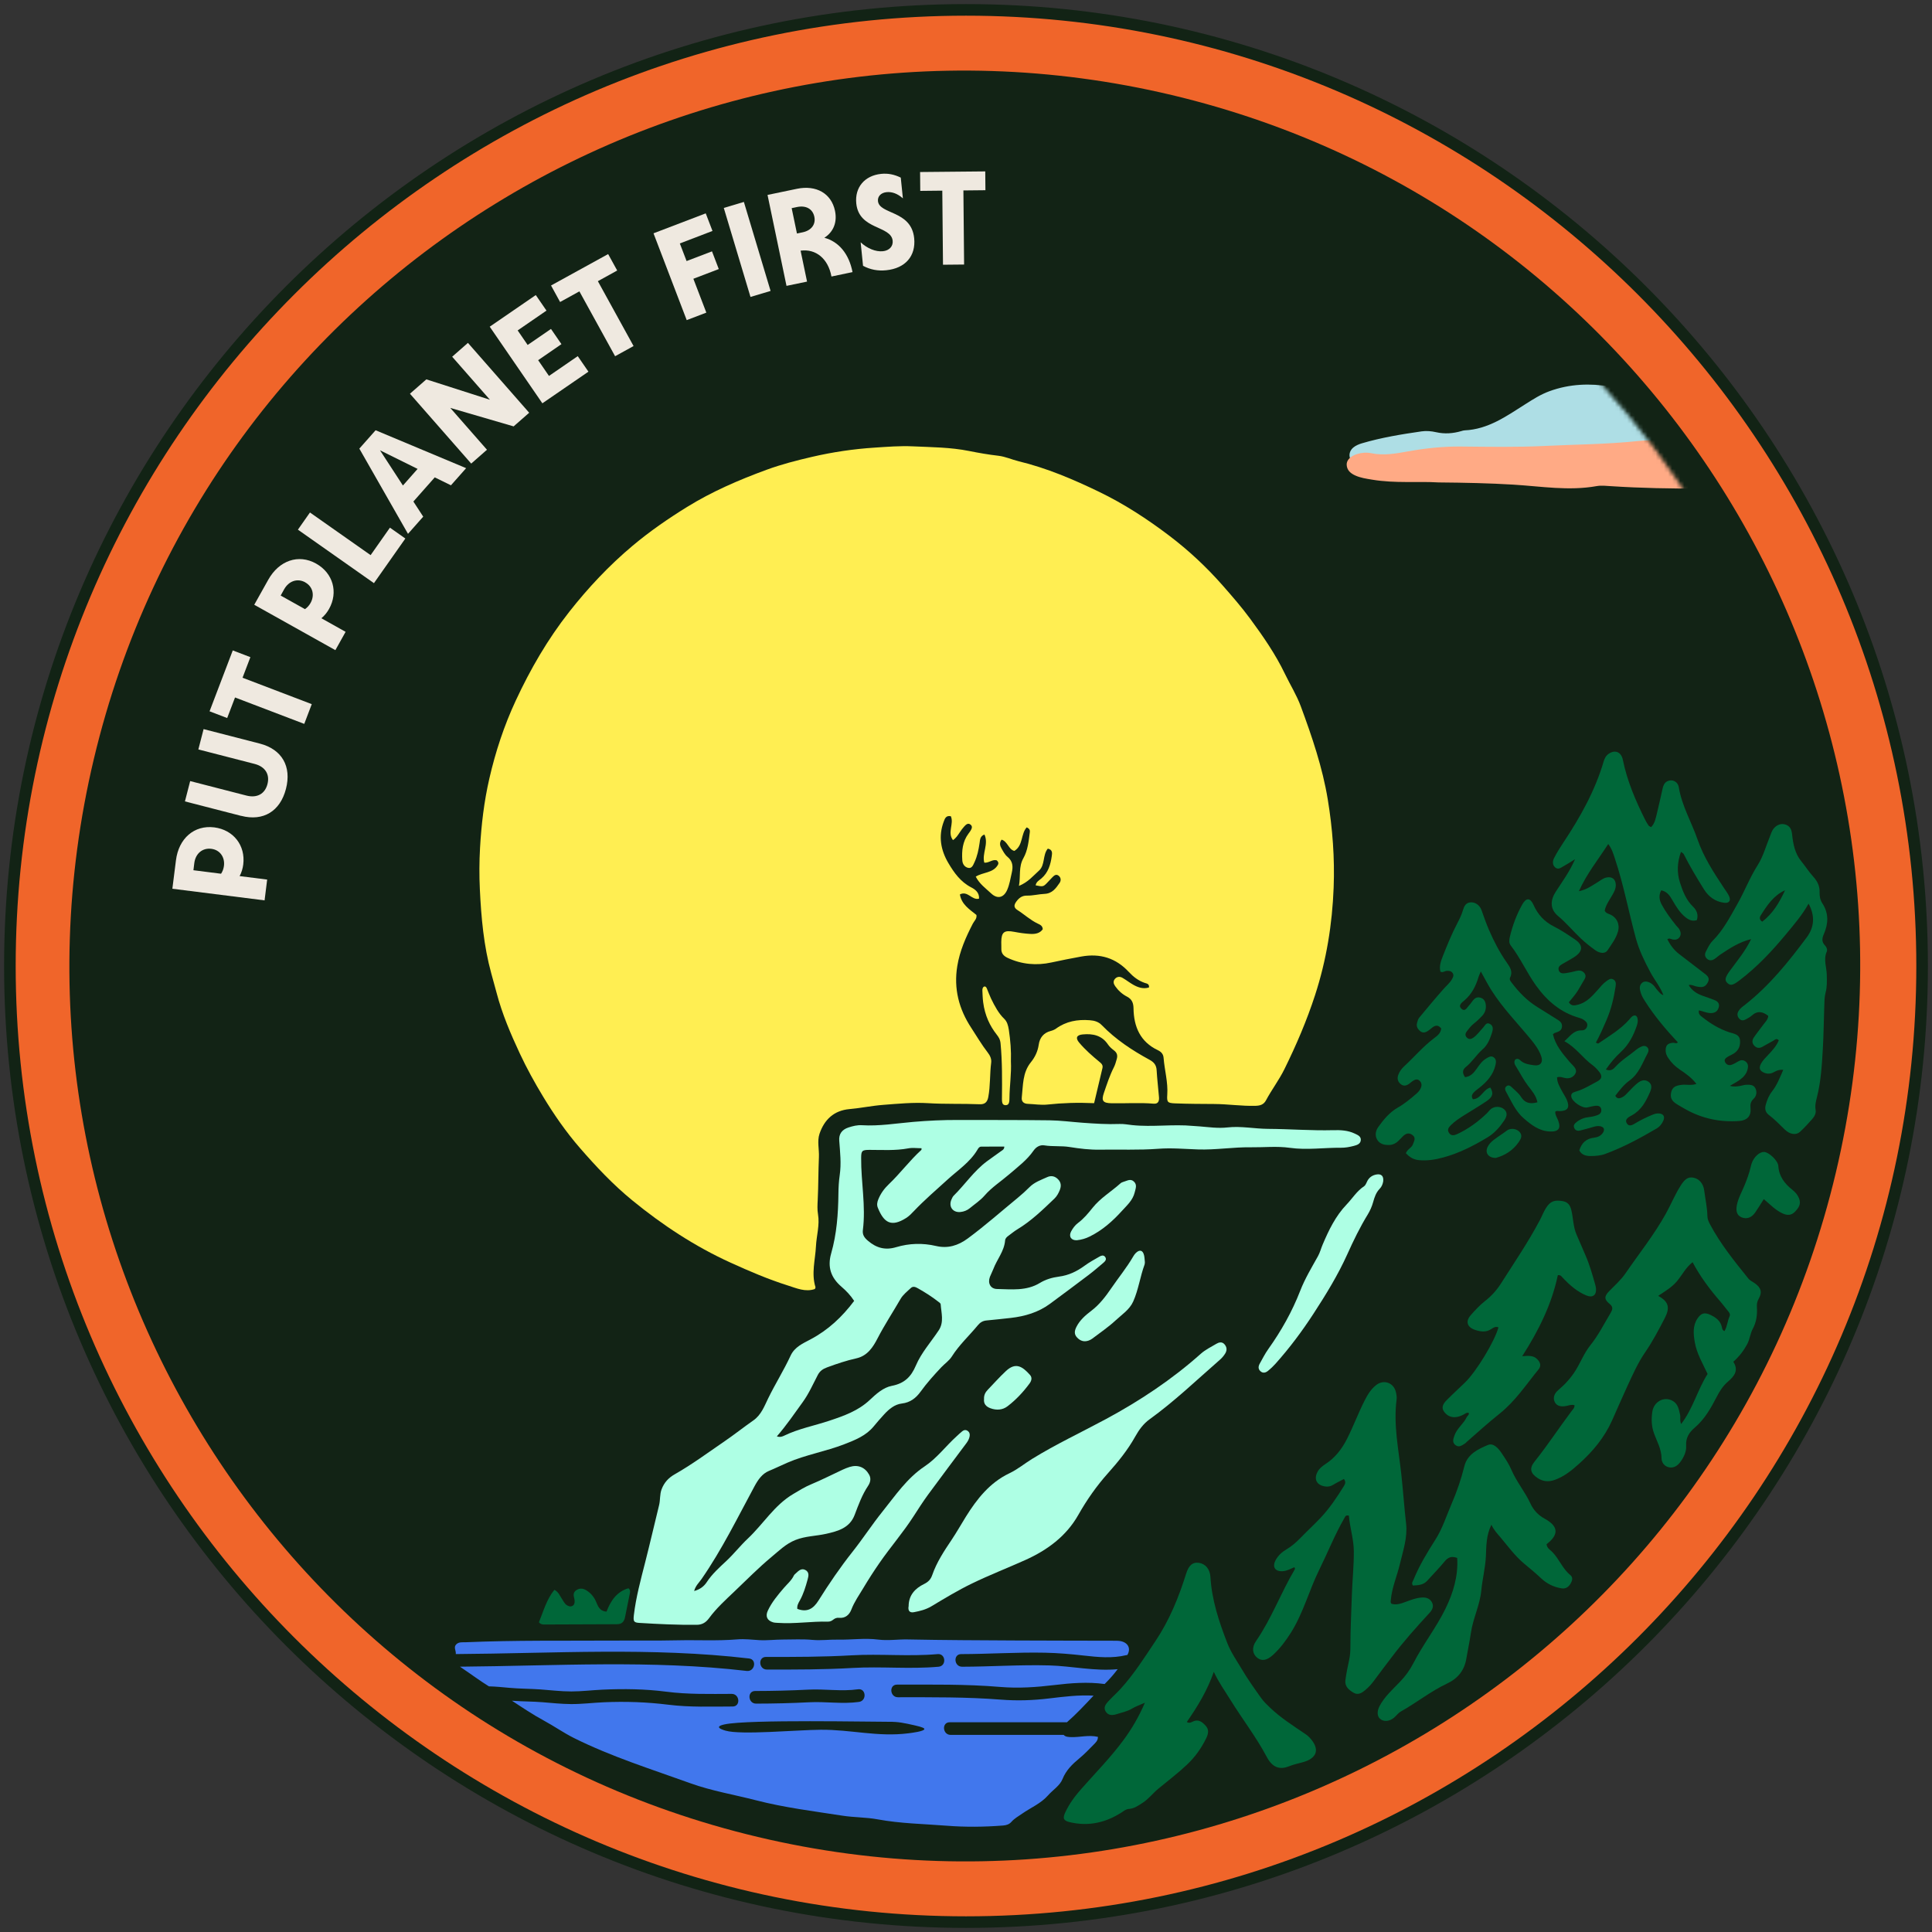
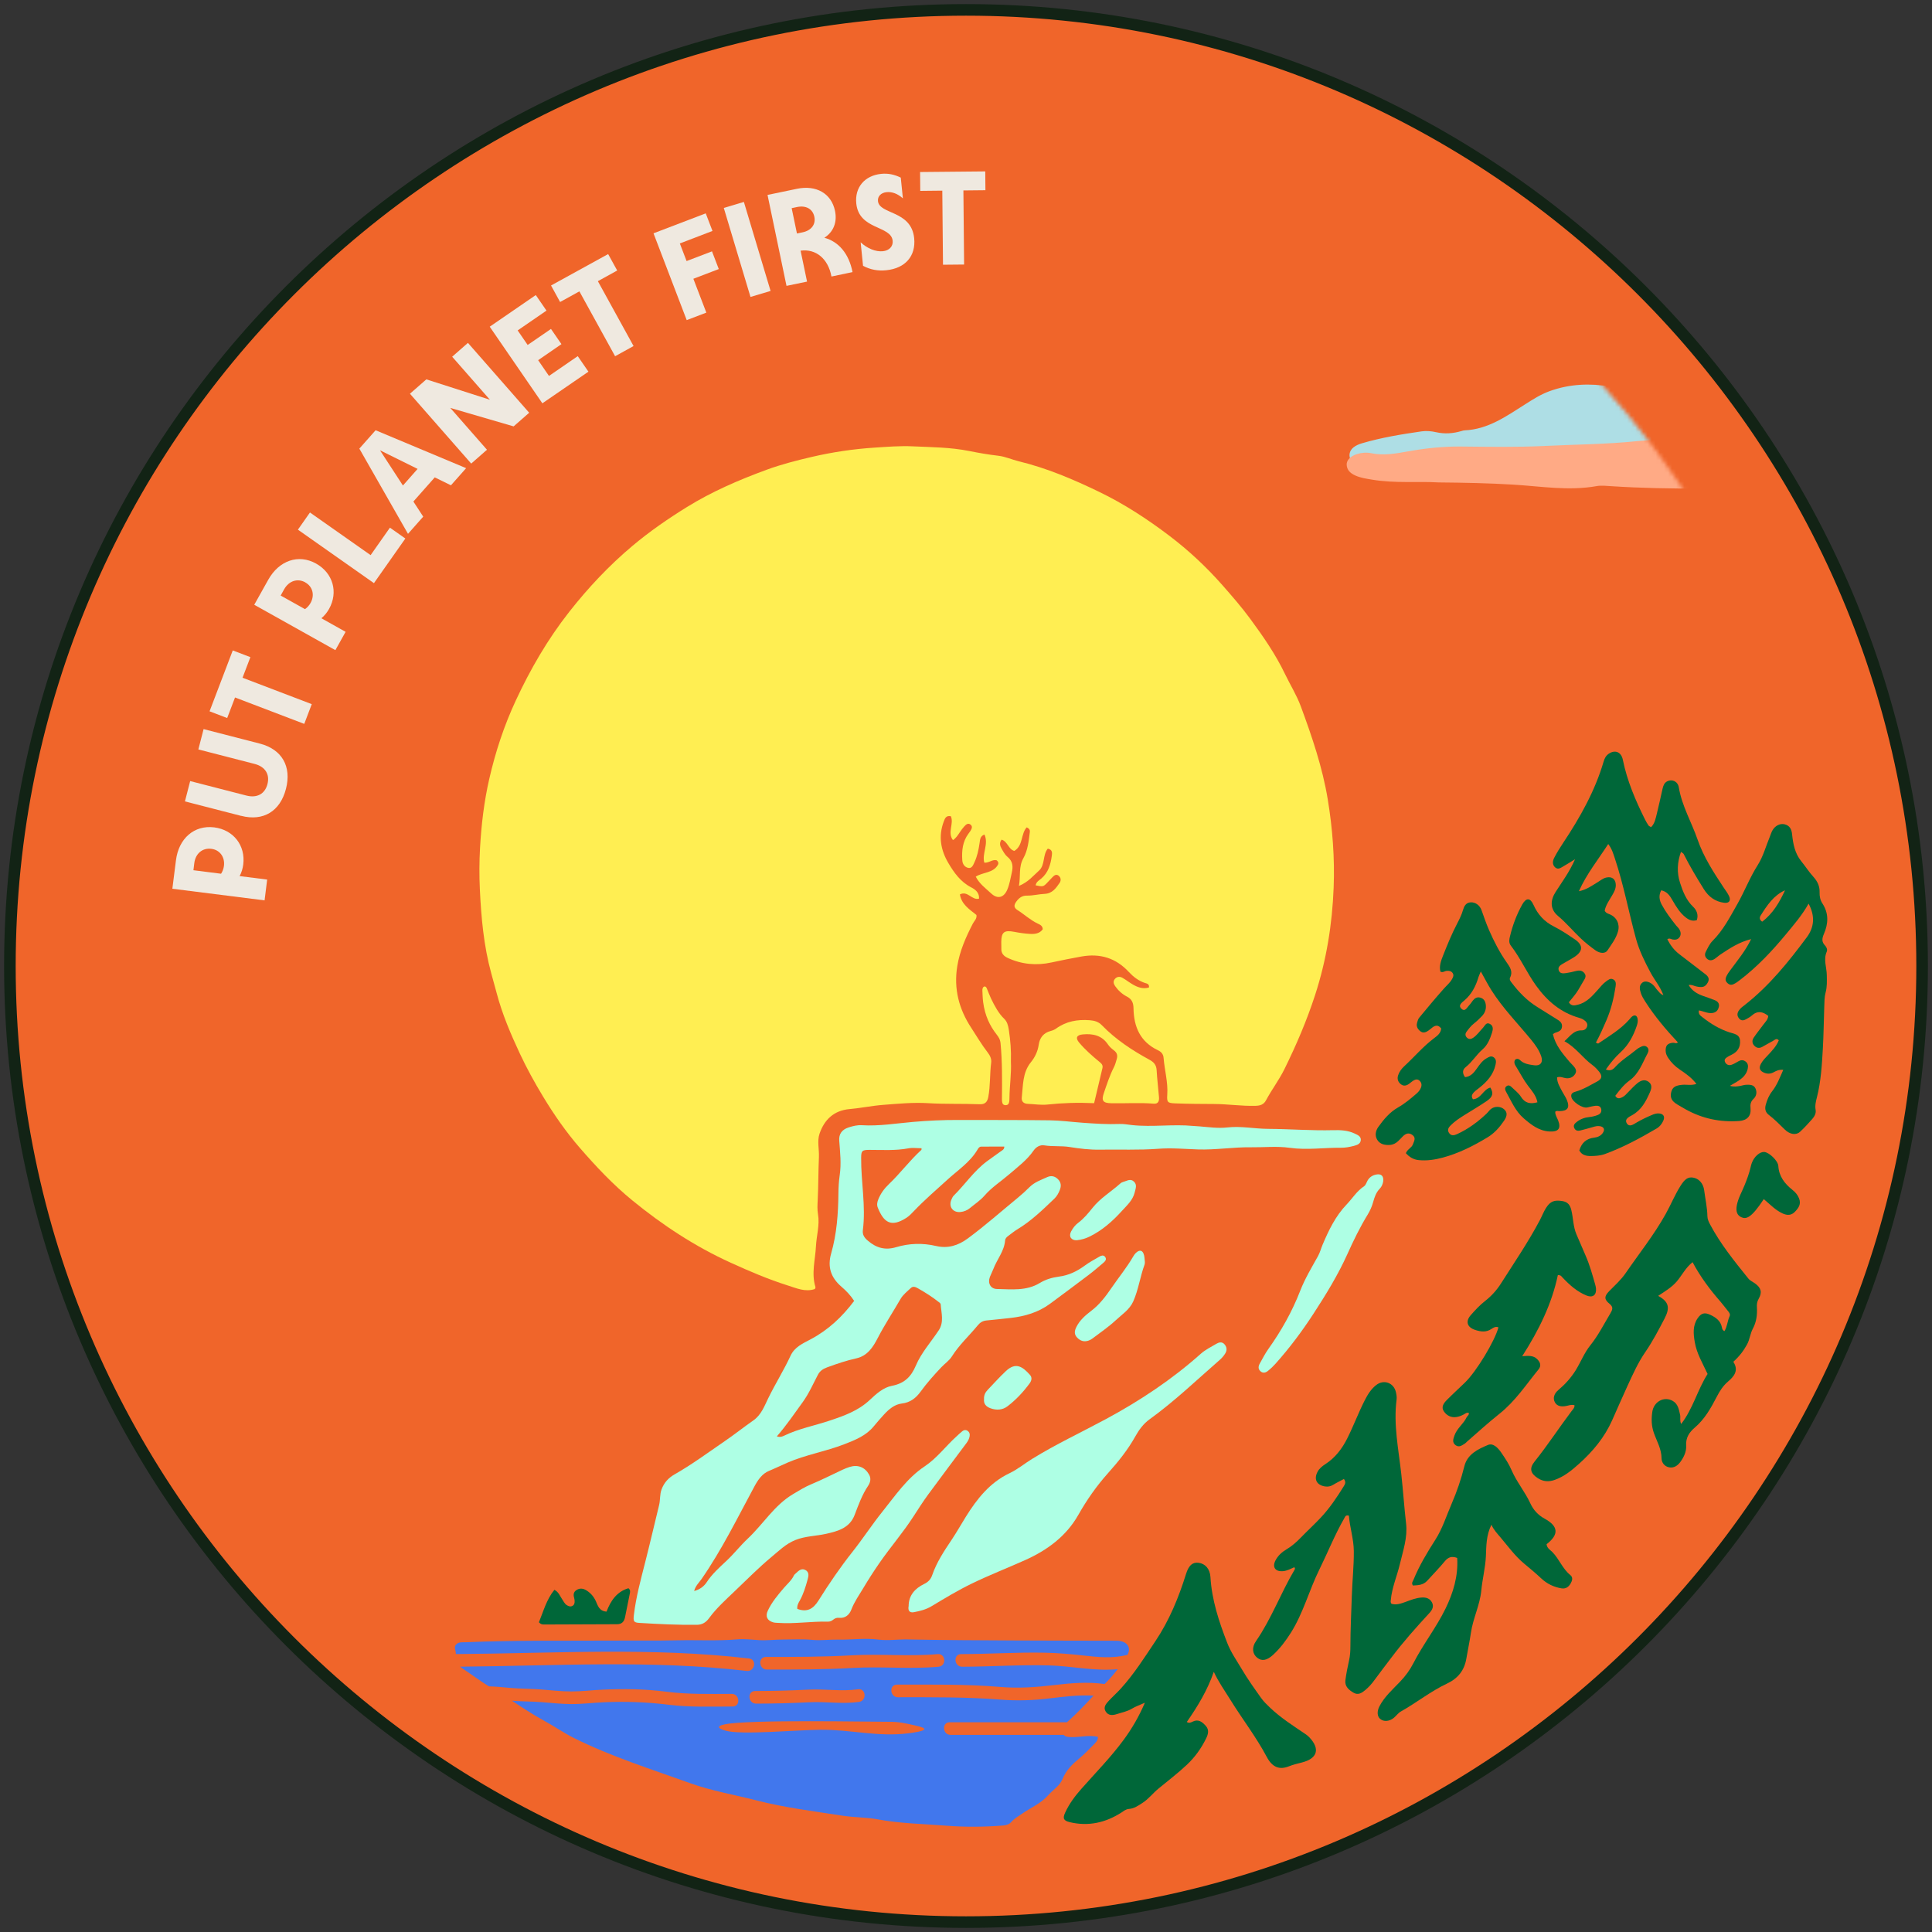
<svg xmlns="http://www.w3.org/2000/svg" width="472" height="472" viewBox="0 0 472 472" fill="none">
  <rect x="0" y="0" width="472" height="472" fill="#333333" stroke="none" />
  <g clip-path="url(#clip0_9466_163975)">
    <path d="M236 469.579C365.002 469.579 469.578 365.002 469.578 236C469.578 106.999 365.002 2.422 236 2.422C106.998 2.422 2.421 106.999 2.421 236C2.421 365.002 106.998 469.579 236 469.579Z" fill="#F0652A" />
    <path d="M236 471C106.416 471 1 365.584 1 236C1 106.416 106.416 1 236 1C365.584 1 471 106.416 471 236C471 365.584 365.584 471 236 471ZM236 3.831C107.984 3.831 3.831 107.984 3.831 236C3.831 364.016 107.984 468.169 236 468.169C364.016 468.169 468.169 364.016 468.169 236C468.169 107.984 364.016 3.831 236 3.831Z" fill="#122315" />
-     <path d="M448.489 286.556C476.41 169.039 403.779 51.138 286.262 23.217C168.745 -4.705 50.844 67.927 22.923 185.444C-4.998 302.96 67.633 420.861 185.15 448.783C302.667 476.704 420.568 404.072 448.489 286.556Z" fill="#122315" />
    <path d="M52.328 202.131C57.056 202.73 60.004 206.565 59.428 211.199C59.304 212.193 59.017 213.137 58.542 214.035L65.271 214.885L64.638 219.967L42.109 217.125L42.986 210.177C43.654 204.841 47.441 201.519 52.34 202.134L52.328 202.131ZM51.632 207.373C49.475 207.098 47.764 208.515 47.468 210.867L47.255 212.603L54.008 213.458C54.373 212.92 54.619 212.254 54.711 211.552C54.986 209.394 53.707 207.629 51.644 207.376L51.632 207.373Z" fill="#EFE9E0" />
    <path d="M58.914 199.326L45.18 195.788L46.46 190.822L60.194 194.359C62.807 195.03 64.725 193.95 65.342 191.561C65.96 189.173 64.794 187.297 62.193 186.629L48.459 183.092L49.739 178.125L63.473 181.663C68.909 183.067 71.272 187.263 69.862 192.723C68.452 198.182 64.353 200.718 58.917 199.314L58.914 199.326Z" fill="#EFE9E0" />
    <path d="M61.171 160.548L59.253 165.574L76.165 172.028L74.332 176.85L57.42 170.397L55.501 175.423L51.197 173.776L56.867 158.901L61.171 160.548Z" fill="#EFE9E0" />
    <path d="M77.219 137.685C81.375 140.009 82.676 144.676 80.396 148.755C79.899 149.637 79.292 150.404 78.516 151.044L84.434 154.361L81.934 158.837L62.115 147.746L65.541 141.629C68.168 136.933 72.92 135.277 77.231 137.688L77.219 137.685ZM74.603 142.284C72.707 141.221 70.587 141.892 69.421 143.962L68.569 145.496L74.511 148.818C75.049 148.447 75.52 147.934 75.867 147.317C76.929 145.422 76.409 143.3 74.588 142.293L74.603 142.284Z" fill="#EFE9E0" />
    <path d="M90.548 135.619L95.264 128.909L99.029 131.565L91.356 142.468L72.781 129.4L75.726 125.204L90.536 135.616L90.548 135.619Z" fill="#EFE9E0" />
    <path d="M110.174 118.565L106.213 116.625L100.99 122.527L103.396 126.221L99.676 130.42L87.788 109.599L91.765 105.112L113.879 114.375L110.159 118.574L110.174 118.565ZM98.436 118.611L102.022 114.555L92.836 110.012L98.436 118.611Z" fill="#EFE9E0" />
    <path d="M110.469 87.15L114.319 83.769L129.284 100.837L125.483 104.168L110.008 99.654L118.969 109.876L115.119 113.257L100.154 96.189L104.159 92.682L119.687 97.658L110.469 87.15Z" fill="#EFE9E0" />
    <path d="M133.501 75.888L126.47 80.724L128.91 84.276L134.611 80.361L137.163 84.076L131.474 87.995L134.118 91.845L141.149 87.009L143.758 90.801L132.505 98.531L119.643 79.814L130.896 72.084L133.504 75.876L133.501 75.888Z" fill="#EFE9E0" />
    <path d="M150.777 66.093L146.063 68.695L154.786 84.542L150.274 87.029L141.55 71.182L136.836 73.783L134.622 69.748L148.573 62.073L150.798 66.111L150.777 66.093Z" fill="#EFE9E0" />
    <path d="M174.055 56.425L166.087 59.477L167.737 63.778L173.945 61.407L175.602 65.734L169.394 68.106L172.562 76.376L167.768 78.21L159.656 57L172.416 52.126L174.067 56.427L174.055 56.425Z" fill="#EFE9E0" />
    <path d="M183.35 72.546L176.827 50.802L181.735 49.333L188.258 71.077L183.35 72.546Z" fill="#EFE9E0" />
    <path d="M208.271 66.478L203.132 67.555C202.317 63.152 199.294 60.736 195.59 61.242L197.167 68.797L192.148 69.84L187.512 47.621L194.685 46.128C199.415 45.141 203.109 47.255 203.996 51.512C204.58 54.311 203.609 56.665 201.397 58.088C204.874 59.014 207.407 61.964 208.28 66.492L208.271 66.478ZM193.411 50.858L194.701 57.047L196.094 56.753C198.223 56.31 199.34 54.814 198.947 52.948C198.55 51.043 196.907 50.128 194.74 50.574L193.4 50.855L193.411 50.858Z" fill="#EFE9E0" />
    <path d="M210.846 64.942L210.263 59.196C211.854 60.698 213.96 61.56 215.702 61.375C217.25 61.218 218.223 60.175 218.083 58.819C217.694 55.042 209.869 56.23 209.194 49.713C208.794 45.772 211.239 42.893 215.272 42.477C216.923 42.308 218.45 42.608 220.062 43.391L220.582 48.46C219.292 47.317 217.939 46.808 216.582 46.947C215.225 47.087 214.375 47.984 214.492 49.123C214.825 52.45 222.637 51.321 223.339 58.194C223.779 62.545 221.191 65.552 216.508 66.025C214.474 66.228 212.655 65.896 210.858 64.945L210.846 64.942Z" fill="#EFE9E0" />
    <path d="M240.749 46.47L235.365 46.527L235.536 64.626L230.379 64.675L230.209 46.576L224.825 46.633L224.783 42.027L240.704 41.876L240.746 46.482L240.749 46.47Z" fill="#EFE9E0" />
    <mask id="mask0_9466_163975" style="mask-type:alpha" maskUnits="userSpaceOnUse" x="25" y="25" width="421" height="421">
      <circle cx="235.5" cy="235.5" r="210.5" fill="#D9D9D9" />
    </mask>
    <g mask="url(#mask0_9466_163975)">
      <path d="M382.318 112.259C380.063 112.233 377.205 112.306 374.344 112.832C372.691 113.135 370.945 113.103 369.256 112.998C364.169 112.681 359.093 112.511 354.002 112.995C352.046 113.179 350.073 113.139 348.24 112.208C346.63 111.389 344.956 111.516 343.257 111.902C340.706 112.486 338.148 113.049 335.586 113.572C334.165 113.864 332.721 113.973 331.329 113.424C329.499 112.699 329.113 110.592 330.632 109.325C331.213 108.846 331.978 108.521 332.711 108.304C337.491 106.894 342.405 106.093 347.327 105.382C348.463 105.219 349.701 105.328 350.827 105.584C352.944 106.064 354.983 105.909 357.029 105.313C357.281 105.241 357.538 105.151 357.794 105.14C363.57 104.895 368.059 101.655 372.677 98.729C374.549 97.542 376.382 96.365 378.518 95.582C383.468 93.771 388.466 93.602 393.582 94.45C394.48 94.597 395.458 94.926 396.291 94.724C399.485 93.959 402.559 94.76 405.618 95.33C408.963 95.954 412.041 95.907 415.039 93.966C416.89 92.768 419.036 92.028 421.05 91.087C423.312 90.03 425.351 88.691 427.241 87.006C429.377 85.101 431.769 83.358 434.472 82.384C441.056 80.014 448.067 83.261 450.946 88.157C451.74 89.507 452.418 90.935 453.013 92.386C453.583 93.775 454.435 94.54 455.994 94.334C458.646 93.98 461.196 94.706 463.783 95.048C465.696 95.301 467.254 96.246 468.499 97.643C469.802 99.104 471.046 100.634 472.183 102.232C473.402 103.946 474.564 105.663 476.361 106.858C476.884 107.204 477.321 107.76 477.645 108.312C477.891 108.73 478.046 109.311 477.988 109.791C477.674 112.389 473.341 114.351 471.526 112.497C469.466 110.39 467.121 110.148 464.462 109.798C459.115 109.098 453.76 109.289 448.41 109.152C446.425 109.102 444.545 108.849 442.687 108.045C440.122 106.937 437.452 106.594 434.627 107.229C432.992 107.597 431.246 107.529 429.55 107.554C426.671 107.601 423.788 107.644 420.913 107.55C416.179 107.395 411.507 107.814 406.863 108.726C405.712 108.954 404.525 108.979 403.36 109.131C402.328 109.264 401.26 109.315 400.275 109.618C393.769 111.638 389.757 112.273 382.314 112.262L382.318 112.259Z" fill="#AEDEE5" />
      <path d="M351.31 117.855C346.479 117.556 340.832 118.122 335.24 117.188C333.814 116.95 332.389 116.755 331.065 116.149C329.943 115.633 329.055 114.875 329.001 113.529C328.958 112.4 329.972 111.408 331.559 110.917C332.71 110.56 333.912 110.495 335.059 110.729C338.097 111.354 341.067 110.798 344.014 110.268C348.279 109.503 352.547 109.052 356.888 109.091C363.693 109.153 370.512 109.283 377.302 108.951C384.872 108.579 392.456 108.554 400.015 107.76C403.904 107.352 407.866 107.684 411.784 107.461C416.868 107.172 421.941 106.649 427.021 106.245C431.055 105.923 435.078 105.353 439.144 105.714C443.567 106.108 448.052 105.667 452.425 106.786C454.579 107.338 456.773 107.728 458.938 108.236C463.065 109.207 467.222 109.333 471.411 108.716C471.927 108.64 472.45 108.55 472.969 108.55C475.102 108.539 476.646 110.257 475.195 112.508C473.738 114.767 471.811 116.062 469.325 116.762C465.162 117.935 460.915 118.714 456.65 119.403C452.901 120.009 449.124 120.839 445.35 120.532C437.261 119.876 429.121 120.832 421.057 119.594C419.256 119.317 417.402 119.356 415.569 119.36C408.241 119.378 400.92 119.255 393.607 118.775C392.434 118.7 391.218 118.555 390.078 118.757C383.27 119.98 376.483 118.808 369.732 118.4C363.848 118.043 357.978 117.92 351.31 117.859V117.855Z" fill="#FFAA85" />
    </g>
  </g>
  <path d="M199.062 314.921C196.761 315.714 194.612 314.728 192.49 314.059C187.691 312.544 183.074 310.565 178.492 308.478C169.771 304.512 161.884 299.313 154.489 293.272C149.772 289.418 145.632 285.012 141.671 280.451C138.292 276.558 135.351 272.318 132.674 267.893C130.607 264.476 128.675 260.974 126.995 257.379C124.76 252.594 122.677 247.716 121.327 242.575C120.908 240.983 120.458 239.398 120.023 237.813C118.173 231.068 117.56 224.18 117.23 217.227C117.071 213.852 117.086 210.509 117.276 207.142C117.598 201.445 118.262 195.813 119.542 190.239C121.051 183.653 123.15 177.287 126.002 171.16C129.575 163.476 133.796 156.186 139.049 149.499C143.689 143.597 148.775 138.174 154.551 133.327C158.741 129.81 163.199 126.733 167.823 123.873C173.938 120.089 180.514 117.251 187.264 114.774C190.903 113.436 194.647 112.482 198.391 111.612C203.415 110.449 208.528 109.687 213.699 109.355C216.788 109.154 219.891 108.899 222.968 109.042C227.569 109.254 232.197 109.266 236.752 110.178C239.115 110.653 241.497 111.067 243.89 111.341C245.636 111.542 247.2 112.285 248.872 112.69C255.735 114.353 262.179 117.093 268.522 120.158C274.64 123.115 280.285 126.799 285.666 130.88C290.376 134.456 294.701 138.483 298.62 142.932C300.986 145.623 303.337 148.324 305.455 151.204C308.594 155.471 311.612 159.824 313.913 164.62C315.189 167.283 316.78 169.804 317.804 172.587C320.539 180.004 323.092 187.464 324.384 195.318C325.559 202.461 326.095 209.643 325.819 216.836C325.478 225.773 324.062 234.574 321.273 243.135C319.247 249.359 316.691 255.319 313.797 261.19C312.478 263.869 310.685 266.203 309.3 268.801C308.738 269.86 307.876 270.127 306.74 270.158C303.349 270.254 299.989 269.729 296.606 269.713C293.444 269.698 290.279 269.686 287.121 269.562C285.258 269.489 285.041 269.307 285.169 267.46C285.383 264.391 284.506 261.461 284.273 258.454C284.203 257.53 283.707 256.965 282.88 256.575C278.558 254.526 276.991 250.835 276.925 246.351C276.906 245.033 276.533 244.106 275.346 243.491C274.163 242.88 273.197 242.003 272.432 240.909C272.041 240.352 271.901 239.746 272.351 239.193C272.851 238.578 273.565 238.509 274.225 238.888C275.117 239.398 275.932 240.051 276.828 240.561C278.031 241.245 279.303 241.674 280.704 241.245C280.824 240.318 280.11 240.283 279.66 240.128C278.116 239.591 276.886 238.648 275.788 237.465C272.626 234.056 268.782 232.854 264.165 233.689C261.721 234.133 259.296 234.609 256.871 235.138C253.217 235.934 249.601 235.618 246.16 234.01C245.206 233.561 244.593 232.92 244.635 231.791C244.655 231.242 244.608 230.689 244.616 230.14C244.639 227.701 245.341 227.184 247.793 227.655C249.077 227.902 250.381 228.092 251.688 228.161C252.856 228.223 254.024 228.065 254.753 227.017C254.707 226.159 254.098 225.908 253.547 225.649C251.716 224.787 250.249 223.392 248.561 222.325C247.599 221.714 247.723 221.057 248.294 220.261C248.938 219.364 249.733 218.777 250.878 218.804C252.336 218.835 253.756 218.44 255.196 218.378C257.081 218.297 257.966 217.002 258.862 215.708C259.226 215.182 259.238 214.486 258.703 214.003C258.078 213.439 257.562 213.844 257.104 214.32C256.627 214.815 256.169 215.333 255.684 215.82C254.877 216.627 254.745 216.647 253.019 216.299C253.132 215.441 253.873 215.074 254.408 214.621C256.111 213.172 256.662 211.212 256.953 209.144C257.054 208.433 257.186 207.571 255.983 207.328C254.687 208.881 255.366 211.332 253.83 212.7C252.425 213.953 251.207 215.503 248.934 216.434C249.372 213.968 248.821 211.784 250.016 209.666C251.106 207.734 251.316 205.484 251.591 203.3C251.642 202.894 251.58 202.461 250.831 202.133C249.361 203.725 250.005 206.555 247.813 207.884C246.385 207.536 246.199 205.592 244.697 205.132C244.088 205.932 244.309 206.651 244.686 207.304C245.097 208.016 245.5 208.808 246.117 209.311C247.456 210.401 247.529 211.719 247.184 213.211C246.858 214.618 246.649 216.059 246.067 217.393C245.221 219.337 243.689 219.708 242.156 218.278C240.822 217.033 239.285 215.947 238.381 214.169C240.178 213.041 242.626 213.323 243.786 211.297C244.018 210.888 243.898 210.501 243.506 210.184C242.455 209.871 241.609 210.868 240.469 210.752C239.86 208.487 241.594 206.214 240.507 203.88C239.429 204.282 239.433 205.159 239.324 205.925C239.087 207.567 238.762 209.187 238.052 210.69C237.745 211.34 237.439 212.267 236.473 212.012C235.639 211.792 235.15 211.089 235.092 210.153C234.944 207.838 235.154 205.611 236.601 203.667C236.764 203.447 236.938 203.23 237.082 202.995C237.38 202.512 237.671 201.947 237.155 201.499C236.515 200.938 235.988 201.452 235.569 201.909C235.15 202.361 234.793 202.871 234.451 203.385C233.997 204.065 233.563 204.75 232.818 205.248C231.383 203.362 233.113 201.279 232.298 199.408C231.099 199.168 230.839 199.976 230.549 200.757C229.218 204.313 229.827 207.695 231.689 210.845C233.086 213.211 234.673 215.452 237.272 216.79C238.242 217.292 239.274 218.038 239.188 219.542C237.439 220.029 236.449 217.524 234.51 218.51C234.898 220.964 236.88 222.174 238.552 223.531C238.703 224.474 238.017 224.976 237.683 225.622C235.976 228.931 234.475 232.297 233.869 236.023C232.969 241.539 234.261 246.506 237.287 251.117C238.606 253.131 239.817 255.218 241.299 257.124C241.865 257.851 242.273 258.693 242.152 259.609C241.792 262.408 241.97 265.241 241.442 268.032C241.202 269.296 240.569 269.825 239.344 269.775C235.142 269.601 230.94 269.775 226.727 269.512C223.1 269.288 219.422 269.647 215.783 269.926C213.036 270.134 210.32 270.714 207.574 270.954C203.698 271.294 201.39 273.551 200.218 276.972C199.601 278.773 200.152 280.775 200.067 282.689C199.911 286.187 199.946 289.693 199.772 293.191C199.714 294.362 199.644 295.494 199.845 296.666C200.292 299.286 199.477 301.853 199.345 304.454C199.178 307.79 198.177 311.106 199.225 314.457C199.256 314.562 199.151 314.709 199.073 314.933L199.062 314.921Z" fill="#FFEE52" />
  <path d="M256.293 406.872C249.209 406.675 242.129 407.178 235.049 407.193C233.059 407.197 232.818 404.112 234.816 404.109C241.652 404.093 248.488 403.625 255.327 403.768C258.478 403.834 261.589 404.101 264.72 404.456C268.196 404.851 271.715 405.199 275.156 404.364C275.245 404.344 275.327 404.337 275.412 404.329C276.343 402.771 275.622 401.329 273.825 400.947C273.36 400.846 272.867 400.842 272.382 400.842C264.39 400.819 256.398 400.823 248.402 400.781C239.518 400.73 230.634 400.707 221.754 400.526C219.348 400.475 216.978 400.87 214.541 400.56C211.275 400.143 207.954 400.645 204.648 400.572C202.604 400.529 200.536 400.831 198.476 400.634C196.063 400.406 193.654 400.556 191.245 400.553C189.32 400.553 187.412 400.808 185.491 400.696C183.706 400.591 181.902 400.363 180.133 400.51C175.257 400.916 170.376 400.63 165.5 400.738C160.398 400.854 155.289 400.769 150.183 400.804C138.055 400.881 125.924 400.692 113.8 401.21C112.986 401.244 112.097 401.078 111.449 401.743C110.794 402.412 111.368 403.181 111.36 403.908C111.36 403.969 111.352 404.035 111.345 404.101C135.239 403.939 159.199 402.385 183.004 405.179C184.995 405.411 184.405 408.449 182.434 408.221C159.168 405.492 135.743 406.988 112.384 407.181C112.493 407.267 112.609 407.348 112.73 407.429C114.98 408.929 117.144 410.567 119.441 411.986C121.102 412.029 122.758 412.191 124.419 412.346C126.96 412.581 129.509 412.558 132.054 412.74C134.56 412.918 137.062 413.235 139.58 413.231C142.125 413.231 144.666 412.906 147.207 412.794C152.425 412.562 157.589 412.62 162.772 413.292C168.111 413.98 173.391 413.841 178.756 413.826C180.746 413.822 180.987 416.907 178.989 416.91C173.748 416.922 168.537 417.123 163.323 416.477C158.008 415.817 152.798 415.639 147.44 415.878C144.783 415.998 142.125 416.338 139.464 416.315C137.144 416.296 134.835 416.052 132.527 415.863C130.095 415.662 127.654 415.701 125.222 415.507C125.167 415.503 125.113 415.5 125.059 415.492C127.623 417.177 130.164 418.889 132.868 420.35C135.351 421.692 137.675 423.334 140.193 424.595C149.341 429.159 159.091 432.209 168.677 435.665C173.883 437.539 179.346 438.44 184.68 439.816C191.613 441.609 198.74 442.483 205.812 443.581C208.664 444.025 211.605 443.959 214.406 444.477C219.992 445.513 225.637 445.587 231.255 446.031C235.848 446.398 240.465 446.344 245.07 445.985C245.861 445.923 246.567 445.699 247.091 445.096C247.828 444.249 248.802 443.728 249.702 443.098C251.82 441.613 254.284 440.628 256.049 438.614C257.225 437.273 258.916 436.287 259.587 434.621C260.456 432.464 261.977 430.999 263.688 429.581C264.906 428.572 266.016 427.432 267.118 426.295C267.626 425.773 268.254 425.263 268.231 424.324C265.958 423.802 263.855 424.448 261.733 424.386C261.046 424.366 260.301 424.347 259.863 423.845H232.248C230.258 423.845 230.017 420.76 232.015 420.76H260.662C262.974 418.735 265.065 416.497 267.164 414.259C263.544 414.05 259.944 414.502 256.336 414.935C252.352 415.415 248.507 415.546 244.507 415.229C236.124 414.572 227.779 414.649 219.371 414.649C217.381 414.649 217.141 411.565 219.139 411.565C227.561 411.565 235.945 411.426 244.34 412.129C248.841 412.504 253.116 412.206 257.585 411.669C261.674 411.178 265.736 410.857 269.837 411.414C269.849 411.414 269.856 411.418 269.868 411.422C270.043 411.244 270.213 411.062 270.392 410.884C271.354 409.914 272.235 408.878 273.053 407.792C267.494 408.333 261.865 407.023 256.282 406.868L256.293 406.872ZM184.486 413.122C188.816 413.115 193.146 413.01 197.467 412.79C201.51 412.581 205.603 413.273 209.618 412.705C211.605 412.427 211.818 415.511 209.851 415.789C205.836 416.354 201.743 415.666 197.7 415.874C193.374 416.095 189.049 416.203 184.719 416.207C182.729 416.207 182.488 413.126 184.486 413.122ZM223.457 421.514C225.493 421.97 225.827 422.229 225.827 422.415C225.819 422.967 222.82 423.342 221.917 423.458C214.406 424.401 207.919 422.53 200.49 422.588C194.686 422.631 181.002 423.91 177.266 422.813C176.855 422.693 175.633 422.333 175.652 421.935C175.668 421.576 176.677 421.355 177.034 421.278C182.744 420.022 213.544 420.675 217.137 420.644C219.5 420.625 220.819 420.923 223.457 421.514ZM229.303 407.193C222.312 407.819 215.302 407.085 208.303 407.491C201.316 407.897 194.356 407.893 187.357 407.885C185.367 407.885 185.126 404.8 187.124 404.8C194.123 404.808 201.079 404.808 208.07 404.406C215.069 404 222.079 404.735 229.07 404.109C231.068 403.931 231.29 407.015 229.303 407.193Z" fill="#4177ED" />
  <path d="M169.561 388.702C171.047 388.311 172.013 387.519 172.665 386.525C173.969 384.535 175.711 382.977 177.418 381.385C179.284 379.645 180.851 377.62 182.698 375.884C186.484 372.328 189.188 367.698 193.821 364.977C195.244 364.138 196.618 363.268 198.166 362.627C200.773 361.544 203.294 360.249 205.855 359.059C206.418 358.8 206.996 358.564 207.589 358.379C209.595 357.76 211.317 358.448 212.334 360.269C212.873 361.231 212.613 362.205 212.078 363.005C210.611 365.205 209.727 367.648 208.8 370.09C207.589 373.283 204.776 374.064 201.778 374.733C199.31 375.281 196.757 375.266 194.34 376.228C192.005 377.156 190.321 378.849 188.482 380.376C185.309 383.016 182.403 385.969 179.423 388.806C177.27 390.858 175.001 392.907 173.212 395.35C172.479 396.355 171.563 396.939 170.256 396.95C165.558 397.004 160.871 396.772 156.189 396.486C154.815 396.401 154.679 396.092 154.862 394.55C155.378 390.174 156.538 385.938 157.62 381.682C158.803 377.032 159.886 372.355 161.026 367.694C161.337 366.426 161.154 365.104 161.635 363.84C162.256 362.201 163.308 361.05 164.813 360.195C169.069 357.779 172.995 354.865 177.022 352.109C179.408 350.478 181.674 348.677 184.044 347.022C185.976 345.673 186.744 343.528 187.683 341.603C189.406 338.078 191.501 334.754 193.145 331.198C194.131 329.068 196.172 328.195 198.01 327.221C202.313 324.944 205.727 321.751 208.675 317.82C207.826 316.491 206.747 315.362 205.56 314.342C203.023 312.158 202.103 309.568 203.054 306.24C204.42 301.47 204.78 296.55 204.831 291.602C204.846 290.095 204.932 288.572 205.149 287.084C205.56 284.266 205.242 281.475 205.032 278.677C204.912 277.088 205.642 275.979 207.306 275.442C208.353 275.105 209.444 274.827 210.561 274.897C214.786 275.159 218.945 274.444 223.123 274.085C226.758 273.772 230.397 273.602 234.044 273.617C241.497 273.64 248.953 273.602 256.406 273.698C259.087 273.733 261.76 274.096 264.441 274.29C267.459 274.506 270.477 274.715 273.515 274.595C274.539 274.553 275.575 274.761 276.603 274.87C281.55 275.391 286.515 274.599 291.462 275.071C292.009 275.121 292.556 275.14 293.103 275.186C295.357 275.368 297.584 275.701 299.884 275.438C303.178 275.067 306.476 275.77 309.793 275.789C315.096 275.82 320.392 276.249 325.703 276.11C327.503 276.064 329.292 276.137 330.972 276.941C331.67 277.278 332.473 277.579 332.454 278.464C332.43 279.485 331.484 279.759 330.712 279.96C329.715 280.215 328.667 280.412 327.647 280.401C323.461 280.362 319.294 281.011 315.077 280.416C311.958 279.976 308.753 280.331 305.599 280.289C301.258 280.227 296.975 280.965 292.649 280.814C289.425 280.702 286.178 280.408 282.977 280.652C278.217 281.015 273.468 280.791 268.712 280.872C266.229 280.915 263.773 280.617 261.317 280.223C259.281 279.894 257.197 280.153 255.137 279.821C254.129 279.659 253.163 280.149 252.495 281.116C250.912 283.404 248.693 285.047 246.61 286.848C244.585 288.599 242.292 290.052 240.527 292.093C239.475 293.307 238.133 294.165 236.919 295.178C236.275 295.711 235.476 296.016 234.641 296.101C232.756 296.291 231.674 294.741 232.457 293.025C232.601 292.715 232.737 292.368 232.969 292.136C235.759 289.387 237.947 286.059 241.136 283.698C242.242 282.878 243.382 282.101 244.492 281.286C244.86 281.015 245.369 280.834 245.353 280.122C243.464 280.122 241.574 280.107 239.685 280.134C239.227 280.142 238.998 280.54 238.785 280.903C236.981 283.937 234.04 285.858 231.511 288.162C228.713 290.709 225.839 293.172 223.232 295.916C222.657 296.519 222.083 297.118 221.385 297.559C217.742 299.866 215.938 298.741 214.452 295.038C214.184 294.37 214.293 293.701 214.565 293.032C215.143 291.602 216.012 290.392 217.129 289.329C219.926 286.67 222.223 283.539 225.086 280.938C225.156 280.872 225.121 280.691 225.14 280.521C224.054 280.521 222.941 280.354 221.893 280.551C218.739 281.143 215.569 280.923 212.4 280.923C210.553 280.923 210.402 281.174 210.386 282.894C210.34 288.773 211.558 294.625 210.805 300.516C210.658 301.679 211.174 302.386 212.047 303.129C214.103 304.887 216.264 305.494 218.933 304.694C222.13 303.739 225.396 303.635 228.694 304.404C231.546 305.073 234.063 304.319 236.449 302.553C240.666 299.441 244.577 295.97 248.62 292.654C249.628 291.826 250.598 290.945 251.522 290.021C252.732 288.808 254.315 288.274 255.812 287.59C256.771 287.149 257.686 287.3 258.47 288.089C259.261 288.885 259.3 289.774 258.908 290.748C258.598 291.525 258.198 292.256 257.597 292.831C254.761 295.541 251.952 298.285 248.554 300.33C247.789 300.79 247.099 301.374 246.373 301.903C245.978 302.193 245.597 302.533 245.555 303.047C245.341 305.691 243.553 307.69 242.668 310.059C242.428 310.701 242.083 311.307 241.842 311.949C241.264 313.484 241.978 314.883 243.576 314.91C247.134 314.979 250.757 315.443 254.059 313.426C255.471 312.564 257.065 312.1 258.741 311.879C261.038 311.578 263.075 310.623 264.945 309.243C266.105 308.389 267.389 307.697 268.642 306.974C269.057 306.735 269.585 306.565 269.965 307.036C270.423 307.608 270.054 308.091 269.624 308.459C268.417 309.487 267.214 310.523 265.954 311.481C262.827 313.851 259.68 316.193 256.522 318.524C253.675 320.623 250.4 321.581 246.932 321.979C244.95 322.207 242.959 322.405 240.973 322.602C240.092 322.687 239.444 323.096 238.886 323.777C236.791 326.32 234.331 328.562 232.558 331.372C231.887 332.439 230.82 333.127 229.974 334.027C228.178 335.933 226.432 337.877 224.896 340.003C223.775 341.553 222.378 342.647 220.334 342.887C218.553 343.095 217.199 344.247 216.012 345.53C215.123 346.489 214.27 347.482 213.436 348.491C211.558 350.76 208.978 351.781 206.309 352.82C201.739 354.602 196.858 355.395 192.358 357.347C190.845 358.004 189.371 358.73 187.842 359.36C186.209 360.033 185.192 361.521 184.362 363.048C180.215 370.717 176.386 378.567 171.397 385.764C170.799 386.626 169.946 387.364 169.581 388.694L169.561 388.702ZM189.793 350.915C190.62 351.193 191.159 350.946 191.621 350.722C195.112 349.032 198.922 348.321 202.565 347.107C206.15 345.917 209.665 344.688 212.539 341.974C214.049 340.548 215.798 338.967 217.882 338.569C220.919 337.989 222.58 336.389 223.751 333.614C225.09 330.456 227.456 327.855 229.346 324.994C230.669 322.996 229.963 320.773 229.811 318.628C229.796 318.416 229.482 318.203 229.268 318.037C227.697 316.8 226.006 315.737 224.267 314.751C223.724 314.442 223.076 314.148 222.537 314.659C221.637 315.505 220.601 316.309 220.004 317.349C218.157 320.553 216.113 323.641 214.409 326.942C213.296 329.099 211.938 331.252 209.188 331.859C206.767 332.392 204.42 333.189 202.088 334.047C201.037 334.433 200.311 334.928 199.795 335.914C198.62 338.163 197.599 340.494 196.094 342.57C194.084 345.341 192.168 348.182 189.786 350.919L189.793 350.915Z" fill="#AEFFE4" />
  <path d="M392.029 222.46C392.331 223.078 392.801 223.179 393.251 223.364C394.989 224.083 395.78 225.776 395.295 227.535C394.81 229.298 393.697 230.716 392.715 232.193C392.168 233.016 390.892 232.977 389.724 232.135C388.498 231.249 387.303 230.306 386.209 229.27C384.316 227.477 382.632 225.448 380.638 223.782C378.551 222.042 378.811 219.831 380.045 217.91C381.631 215.429 383.416 213.063 384.793 209.917C383.653 210.613 382.846 211.146 382 211.614C381.36 211.97 380.673 212.569 379.932 211.908C379.203 211.258 379.304 210.35 379.684 209.608C380.339 208.328 381.108 207.095 381.907 205.893C386.038 199.686 389.666 193.231 391.784 186.03C392.005 185.284 392.335 184.623 392.995 184.167C394.562 183.084 396.075 183.683 396.475 185.639C397.526 190.803 399.578 195.589 401.918 200.269C402.162 200.76 402.449 201.232 402.759 201.688C402.86 201.839 403.089 201.9 403.38 202.078C404.296 201.143 404.494 199.91 404.785 198.754C405.289 196.756 405.7 194.734 406.166 192.724C406.336 191.978 406.569 191.252 407.33 190.869C408.474 190.293 409.902 190.869 410.146 192.361C410.899 196.91 413.261 200.857 414.736 205.132C416.198 209.368 418.646 213.129 421.114 216.855C421.568 217.543 422.091 218.204 422.429 218.95C422.926 220.052 422.413 220.713 421.211 220.554C419.015 220.268 417.417 219.078 416.253 217.215C414.503 214.416 412.815 211.591 411.329 208.642C411.252 208.487 411.038 208.402 410.674 208.116C409.739 210.706 409.65 213.195 410.433 215.634C411.124 217.779 411.927 219.889 413.661 221.548C414.468 222.321 415 223.465 414.542 224.798C413.486 225.123 412.668 224.779 411.869 224.161C410.41 223.032 409.498 221.501 408.598 219.951C407.981 218.884 407.337 217.818 405.848 217.505C405.196 218.734 405.363 219.882 405.972 221.014C406.953 222.839 408.206 224.481 409.487 226.101C409.743 226.426 410.084 226.692 410.282 227.044C410.639 227.674 410.744 228.389 410.297 228.996C409.906 229.529 409.289 229.657 408.618 229.522C408.234 229.444 407.865 229.112 407.337 229.46C408.047 230.875 408.971 232.115 410.239 233.093C412.202 234.605 414.177 236.097 416.132 237.619C416.935 238.246 417.932 238.81 417.172 240.12C416.579 241.141 415.915 241.342 414.317 240.971C413.797 240.851 413.316 240.503 412.559 240.658C413.39 242.08 414.627 242.795 416.039 243.301C417.013 243.649 417.995 243.974 418.949 244.36C419.647 244.643 420.109 245.164 419.927 245.968C419.729 246.85 419.213 247.406 418.227 247.495C417.114 247.6 416.121 247.024 415.054 246.85C414.879 247.773 415.43 248.133 415.907 248.508C417.917 250.1 420.078 251.415 422.545 252.215C423.612 252.559 424.982 252.671 425.102 254.213C425.23 255.833 424.497 256.988 423.026 257.684C422.716 257.831 422.406 257.989 422.115 258.171C421.634 258.473 421.125 258.82 421.447 259.477C421.754 260.108 422.363 260.355 423.015 260.138C423.593 259.945 424.128 259.609 424.664 259.3C425.257 258.952 425.835 258.898 426.409 259.3C427.065 259.764 427.131 260.425 426.972 261.143C426.72 262.288 425.998 263.119 425.094 263.776C424.38 264.294 423.589 264.699 422.623 265.275C423.597 265.554 424.376 265.426 425.149 265.299C425.622 265.221 426.091 265.04 426.565 265.02C427.465 264.986 428.454 264.958 428.892 265.952C429.284 266.837 429.106 267.792 428.419 268.441C427.686 269.133 427.569 269.798 427.666 270.776C427.849 272.654 426.825 273.729 424.877 273.868C420.299 274.196 415.969 273.304 411.939 271.085C411.213 270.687 410.503 270.262 409.793 269.84C408.396 269.017 407.966 268.143 408.292 266.802C408.575 265.635 409.297 265.179 410.976 265.024C412.063 264.924 413.172 265.241 414.441 264.808C413.304 263.316 411.88 262.299 410.433 261.337C409.262 260.556 408.299 259.609 407.539 258.442C407.194 257.912 406.946 257.363 406.93 256.718C406.903 255.4 407.407 254.866 408.742 254.754C409.122 254.723 409.525 255.063 409.913 254.661C407.004 251.546 404.257 248.307 401.964 244.72C401.557 244.086 401.138 243.425 400.909 242.722C400.618 241.821 400.311 240.801 401.239 240.055C401.953 239.479 403.268 239.9 404.137 240.905C404.404 241.218 404.61 241.589 404.897 241.883C405.312 242.304 405.607 242.876 406.379 243.116C405.588 241.013 404.187 239.39 403.202 237.538C401.79 234.879 400.482 232.27 399.667 229.282C397.891 222.788 396.665 216.148 394.531 209.751C394.147 208.603 393.825 207.412 392.901 206.199C390.415 210.056 387.648 213.45 385.732 217.729C387.61 217.362 388.905 216.376 390.275 215.553C390.981 215.127 391.613 214.567 392.448 214.385C393.852 214.084 394.736 214.795 394.748 216.229C394.756 217.168 394.321 217.941 393.867 218.722C393.15 219.955 392.3 221.13 392.04 222.464L392.029 222.46Z" fill="#006739" />
  <path d="M405.103 316.587C407.683 318.002 408.063 319.443 406.666 322.122C405.204 324.924 403.741 327.734 401.945 330.34C400.176 332.906 398.923 335.732 397.627 338.538C396.327 341.344 395.109 344.189 393.844 347.014C391.986 351.166 389.169 354.563 385.79 357.597C383.975 359.229 382.147 360.728 379.827 361.548C378.38 362.058 377.026 361.992 375.688 361.123C373.891 359.955 373.566 358.742 374.908 357.068C378.097 353.091 380.875 348.819 383.936 344.753C384.258 344.328 384.704 343.949 384.661 343.308C383.951 343.076 383.303 343.354 382.64 343.485C381.561 343.694 380.44 343.621 379.882 342.612C379.276 341.522 379.773 340.393 380.654 339.647C382.353 338.205 383.843 336.582 384.991 334.7C386.205 332.709 387.059 330.494 388.533 328.658C390.477 326.235 391.862 323.475 393.441 320.827C393.945 319.981 394.209 319.32 393.223 318.531C391.908 317.48 391.897 316.711 393.088 315.482C394.477 314.051 395.982 312.737 397.126 311.075C400.424 306.267 404.075 301.717 406.938 296.584C408.203 294.319 409.172 291.903 410.565 289.704C411.566 288.119 412.327 287.501 413.591 287.69C415.054 287.911 416.129 289.12 416.342 290.798C416.61 292.908 417.091 294.996 417.129 297.137C417.141 297.844 417.432 298.467 417.754 299.081C420.303 303.905 423.721 308.114 427.119 312.339C427.566 312.896 428.221 313.155 428.776 313.557C430.231 314.608 430.564 315.713 429.668 317.275C429.261 317.99 429.176 318.624 429.226 319.409C429.338 321.214 429.098 322.996 428.229 324.607C427.569 325.829 427.488 327.224 426.817 328.457C425.948 330.046 424.873 331.433 423.461 332.69C424.834 334.792 423.678 336.242 422.188 337.502C420.947 338.553 420.148 339.821 419.403 341.263C417.987 343.999 416.474 346.701 414.045 348.773C412.734 349.89 411.799 351.212 411.939 353.218C412.036 354.598 411.368 356.044 410.48 357.219C409.836 358.069 408.963 358.684 407.815 358.486C406.616 358.282 405.937 357.273 405.929 356.291C405.917 353.983 404.757 352.089 404.04 350.045C403.45 348.363 403.423 346.674 403.66 344.966C404.013 342.392 406.596 341.027 408.707 342.279C409.968 343.025 410.166 344.374 410.457 345.642C410.608 346.303 410.325 347.011 410.713 347.896C413.63 344.127 414.697 339.551 417.176 335.67C415.993 333.107 414.507 330.676 414.037 327.858C413.708 325.883 413.51 323.904 414.712 322.11C415.609 320.777 416.447 320.557 417.882 321.241C419.232 321.882 420.373 322.713 420.683 324.318C420.741 324.623 420.811 324.998 421.3 325.199C421.983 324.093 422.014 322.748 422.545 321.589C422.778 321.078 422.483 320.68 422.157 320.29C421.541 319.552 420.982 318.763 420.349 318.036C417.77 315.083 415.422 311.964 413.506 308.358C411.807 309.707 410.938 311.527 409.685 313.019C408.435 314.504 406.771 315.474 405.11 316.583L405.103 316.587Z" fill="#006739" />
  <path d="M296.541 408.433C294.969 412.979 292.587 416.89 289.949 420.686C290.453 421.053 290.954 420.817 291.326 420.628C292.766 419.894 293.697 420.671 294.562 421.621C295.45 422.596 295.179 423.651 294.671 424.694C293.483 427.126 291.939 429.282 289.953 431.153C287.742 433.233 285.321 435.061 282.989 436.994C281.662 438.091 280.615 439.491 279.152 440.438C278.109 441.114 277.1 441.848 275.804 441.933C275.059 441.984 274.543 442.444 273.969 442.815C270.093 445.296 265.919 446.247 261.376 445.173C259.836 444.809 259.568 444.268 260.232 442.822C261.213 440.677 262.614 438.806 264.165 437.048C267.665 433.086 271.389 429.309 274.524 425.042C276.514 422.333 278.221 419.441 279.703 415.986C278.431 416.558 277.418 416.902 276.522 417.443C275.37 418.139 274.086 418.359 272.848 418.765C271.766 419.121 270.73 419.148 270.101 418.089C269.496 417.068 270.21 416.245 270.865 415.538C271.8 414.529 272.836 413.613 273.764 412.596C277.022 409.025 279.591 404.954 282.268 400.954C285.666 395.879 287.951 390.305 289.759 384.519C290.407 382.447 291.322 381.612 292.82 381.798C294.465 382.002 295.606 383.332 295.718 385.265C296.048 390.896 297.798 396.161 299.819 401.367C300.719 403.694 302.139 405.689 303.392 407.811C304.831 410.25 306.457 412.523 308.09 414.815C308.734 415.715 309.502 416.457 310.305 417.219C312.916 419.697 315.927 421.61 318.879 423.612C319.221 423.844 319.554 424.095 319.837 424.393C322.565 427.234 321.901 429.619 318.049 430.589C316.982 430.856 315.942 431.107 314.906 431.517C312.602 432.433 310.852 431.814 309.467 429.205C306.88 424.335 303.504 419.983 300.614 415.313C299.217 413.056 297.669 410.895 296.541 408.437V408.433Z" fill="#006739" />
  <path d="M328.326 361.328C327.457 361.791 326.537 362.236 325.676 362.762C325.044 363.144 324.403 363.256 323.697 363.144C321.641 362.82 320.92 361.351 321.905 359.538C322.351 358.715 323.053 358.177 323.806 357.686C326.18 356.137 327.821 354.022 329.102 351.494C330.657 348.421 331.844 345.19 333.404 342.125C334.126 340.706 334.948 339.357 336.228 338.364C338.075 336.934 340.496 337.804 341.027 340.096C341.167 340.691 341.272 341.336 341.194 341.936C340.403 348.085 341.683 354.1 342.347 360.153C342.789 364.176 343.056 368.215 343.518 372.239C343.906 375.629 342.769 378.872 341.99 382.146C341.291 385.08 340.05 387.874 339.782 390.912C339.759 391.183 339.666 391.453 339.937 391.809C341.101 392.176 342.257 391.774 343.421 391.345C344.709 390.874 345.974 390.356 347.386 390.282C348.461 390.224 349.326 390.526 349.83 391.461C350.37 392.458 349.912 393.317 349.213 394.074C345.993 397.564 342.831 401.101 339.972 404.901C338.568 406.768 337.125 408.608 335.755 410.498C335.103 411.398 334.378 412.202 333.524 412.913C332.682 413.613 331.79 414.181 330.719 413.563C329.559 412.894 328.493 412.024 328.69 410.49C328.904 408.859 329.226 407.239 329.587 405.631C329.847 404.479 329.912 403.331 329.912 402.156C329.912 398.044 330.137 393.939 330.262 389.83C330.374 386.197 330.778 382.575 330.747 378.938C330.719 375.958 329.761 373.14 329.544 370.283C328.749 370.067 328.636 370.538 328.442 370.875C326.103 374.933 324.38 379.289 322.316 383.472C319.814 388.531 318.413 394.059 315.38 398.871C314.123 400.865 312.734 402.725 311.003 404.309C309.475 405.705 308.229 405.875 307.128 404.986C305.968 404.046 305.762 402.5 306.856 400.923C310.627 395.466 312.897 389.204 316.252 383.53C316.349 383.367 316.462 383.174 316.214 382.884C315.333 383.259 314.433 383.777 313.393 383.854C311.578 383.982 310.778 382.88 311.585 381.268C312.187 380.07 313.18 379.173 314.313 378.505C315.639 377.724 316.757 376.719 317.808 375.633C319.387 374.006 321.063 372.467 322.615 370.825C324.834 368.478 326.638 365.776 328.341 363.021C328.636 362.541 328.861 362.039 328.33 361.328H328.326Z" fill="#006739" />
  <path d="M361.764 237.361C361.465 238.072 361.302 238.377 361.209 238.698C360.554 240.913 359.545 242.896 357.733 244.434C357.163 244.917 356.15 245.621 357.035 246.44C357.95 247.287 358.416 246.1 358.943 245.574C359.281 245.238 359.533 244.813 359.832 244.434C360.294 243.85 360.852 243.518 361.632 243.727C362.478 243.955 362.854 244.558 362.974 245.373C363.137 246.471 362.819 247.43 362.07 248.218C361.457 248.867 360.806 249.494 360.103 250.043C359.378 250.607 358.85 251.314 358.311 252.025C357.923 252.539 357.923 253.054 358.389 253.51C358.866 253.974 359.401 253.881 359.898 253.544C360.883 252.876 361.539 251.882 362.346 251.04C362.792 250.572 363.075 249.679 363.952 250.128C364.875 250.599 364.774 251.484 364.507 252.304C364.01 253.807 363.475 255.264 362.198 256.37C360.689 257.676 359.673 259.451 358.078 260.703C357.279 261.333 357.221 262.203 357.919 263.157C359.297 263.018 360.069 262.083 360.782 261.074C361.461 260.119 362.109 259.137 363.172 258.55C363.711 258.252 364.255 257.854 364.895 258.291C365.585 258.763 365.519 259.451 365.364 260.15C364.825 262.57 363.273 264.286 361.399 265.766C360.806 266.238 360.15 266.64 359.743 267.301C359.506 267.684 359.529 268.074 359.836 268.561C361.838 268.457 362.361 266.126 364.103 265.701C364.922 267.069 364.72 267.977 363.176 269.021C361.407 270.215 359.564 271.298 357.752 272.43C356.585 273.161 355.432 273.911 354.451 274.892C353.939 275.403 353.512 275.963 353.962 276.709C354.47 277.555 355.223 277.42 355.96 277.08C358.684 275.835 361.058 274.084 363.215 272.028C363.564 271.696 363.836 271.282 364.2 270.973C365.108 270.211 366.578 270.239 367.444 270.988C368.243 271.68 368.297 272.554 367.479 273.76C366.392 275.364 365.131 276.821 363.444 277.845C360.01 279.925 356.453 281.73 352.554 282.789C350.61 283.319 348.651 283.624 346.63 283.427C345.326 283.299 344.321 282.692 343.468 281.73C343.836 280.74 344.872 280.439 345.179 279.573C345.446 278.812 345.997 278.031 345.117 277.327C344.248 276.632 343.448 276.895 342.727 277.613C342.335 278.004 341.97 278.417 341.567 278.792C341 279.322 340.341 279.666 339.538 279.716C338.296 279.793 337.117 279.542 336.457 278.441C335.844 277.42 336.062 276.257 336.733 275.317C338.056 273.462 339.518 271.715 341.54 270.563C343.169 269.636 344.593 268.449 346.001 267.231C346.478 266.818 346.886 266.362 347.126 265.774C347.386 265.148 347.34 264.553 346.843 264.058C346.284 263.501 345.706 263.726 345.155 264.085C344.868 264.274 344.612 264.51 344.337 264.719C343.681 265.214 342.971 265.453 342.254 264.897C341.528 264.336 341.28 263.555 341.575 262.686C341.862 261.832 342.378 261.124 343.06 260.494C345.532 258.214 347.704 255.62 350.424 253.587C351.153 253.042 351.991 252.42 352.096 251.256C351.087 250.019 350.257 250.731 349.365 251.477C348.123 252.509 347.378 252.481 346.556 251.511C346.11 250.986 346.032 250.398 346.226 249.772C346.346 249.382 346.459 248.945 346.711 248.639C348.729 246.212 350.738 243.777 352.841 241.423C353.481 240.708 354.234 240.093 354.715 239.247C354.986 238.768 355.266 238.25 354.878 237.705C354.517 237.194 353.974 237.14 353.396 237.191C352.926 237.233 352.531 237.678 351.902 237.38C351.557 236.035 352.034 234.74 352.534 233.484C353.597 230.797 354.688 228.119 356.03 225.556C356.573 224.524 357.085 223.477 357.415 222.34C357.687 221.405 358.113 220.508 359.316 220.446C360.418 220.392 361.516 221.123 361.958 222.39C362.528 224.014 363.091 225.633 363.777 227.214C364.988 229.997 366.365 232.676 368.123 235.169C368.86 236.213 369.659 237.353 368.945 238.779C368.681 239.313 369.023 239.695 369.314 240.082C371.071 242.405 373.069 244.469 375.571 246.015C377.096 246.958 378.601 247.924 380.126 248.867C380.898 249.343 381.728 249.768 381.6 250.881C381.48 251.925 380.584 252.068 379.82 252.362C379.695 252.408 379.598 252.516 379.389 252.667C379.99 255.338 381.721 257.371 383.443 259.404C383.711 259.717 384.017 259.999 384.297 260.305C384.832 260.885 385.313 261.542 384.847 262.33C384.359 263.161 383.528 263.532 382.555 263.405C381.887 263.32 381.259 262.933 380.401 263.192C380.39 264.526 381.111 265.612 381.697 266.733C382.046 267.401 382.508 268.024 382.791 268.716C383.567 270.613 383.001 271.429 380.964 271.456C380.634 271.46 380.277 271.282 379.963 271.603C379.913 272.384 380.382 273.01 380.654 273.702C381.422 275.681 380.758 276.539 378.59 276.431C375.994 276.303 374.093 274.8 372.262 273.223C370.225 271.472 369.221 268.998 367.944 266.725C367.707 266.304 367.541 265.793 368.006 265.403C368.588 264.912 369.046 265.337 369.438 265.716C370.183 266.431 371.044 267.092 371.575 267.946C372.549 269.512 373.841 269.775 375.602 269.299C375.308 267.68 374.248 266.489 373.325 265.283C372.227 263.853 371.428 262.253 370.485 260.738C370.14 260.189 369.709 259.555 370.183 258.867C370.64 258.55 371.056 258.697 371.35 258.987C372.309 259.938 373.562 260.065 374.78 260.251C376.262 260.471 377.03 259.594 376.561 258.152C376.045 256.571 375.083 255.249 374.016 253.95C370.749 249.977 367.122 246.282 364.356 241.914C363.483 240.538 362.749 239.077 361.776 237.341L361.764 237.361Z" fill="#006739" />
  <path d="M221.983 392.439C221.983 389.733 223.546 388.06 225.773 386.974C226.793 386.475 227.387 385.849 227.751 384.793C228.838 381.647 230.677 378.884 232.512 376.147C233.738 374.319 234.805 372.405 235.965 370.546C238.672 366.202 241.815 362.209 246.598 359.932C248.612 358.974 250.303 357.559 252.177 356.403C257.977 352.828 264.146 349.94 270.136 346.717C278.469 342.229 286.298 337.034 293.363 330.734C294.519 329.702 295.885 329.072 297.177 328.291C297.778 327.928 298.531 327.758 299.093 328.357C299.71 329.014 299.842 329.806 299.349 330.63C298.992 331.225 298.546 331.747 298.022 332.203C292.374 337.131 286.958 342.337 280.855 346.74C279.327 347.842 278.256 349.322 277.329 350.984C275.517 354.235 273.174 357.126 270.698 359.897C267.897 363.032 265.515 366.433 263.44 370.098C260.487 375.312 255.859 378.713 250.466 381.133C246.137 383.077 241.702 384.797 237.439 386.869C234.04 388.516 230.793 390.483 227.55 392.427C226.2 393.235 224.753 393.587 223.274 393.869C222.231 394.066 221.792 393.502 221.971 392.447L221.983 392.439Z" fill="#AEFFE4" />
  <path d="M435.643 261.364C434.444 261.283 433.862 261.681 433.257 261.99C432.539 262.358 431.806 262.396 431.057 262.099C429.894 261.635 429.63 260.931 430.239 259.83C430.677 259.041 431.321 258.411 431.938 257.758C432.966 256.664 434.006 255.566 434.568 254.148C433.994 253.556 433.63 254.024 433.249 254.237C432.345 254.735 431.445 255.242 430.545 255.748C429.862 256.131 429.226 256.088 428.652 255.539C427.996 254.909 428 254.159 428.462 253.475C429.191 252.393 430.025 251.38 430.797 250.325C431.275 249.672 431.923 249.107 431.996 248.188C430.654 247.117 429.343 246.862 427.958 248.118C427.554 248.481 427.046 248.74 426.569 249.011C425.979 249.347 425.389 249.421 424.889 248.841C424.373 248.246 424.35 247.615 424.765 246.947C425.176 246.282 425.816 245.868 426.41 245.401C432.31 240.751 436.97 234.957 441.408 228.989C443.189 226.592 443.515 223.867 441.85 220.767C440.233 223.639 438.258 225.904 436.341 228.223C432.958 232.321 429.331 236.17 425.094 239.413C423.399 240.712 422.809 240.882 422.041 240.186C421.277 239.495 421.428 238.787 422.643 237.129C424.419 234.702 426.379 232.394 427.814 229.429C424.889 230.152 422.619 231.66 420.354 233.163C419.838 233.503 419.388 233.944 418.872 234.28C418.239 234.69 417.58 234.76 416.982 234.184C416.459 233.677 416.451 233.067 416.757 232.479C417.234 231.567 417.65 230.608 418.394 229.862C421.009 227.238 422.666 224.003 424.47 220.825C426.231 217.721 427.488 214.382 429.42 211.348C430.763 209.241 431.43 206.702 432.4 204.359C432.609 203.853 432.761 203.312 433.036 202.84C433.692 201.704 434.887 201.12 435.977 201.379C437.245 201.681 437.691 202.589 437.816 203.807C438.056 206.149 438.506 208.484 440.023 210.354C441.063 211.638 441.951 213.037 443.057 214.254C444.042 215.337 444.589 216.55 444.539 217.98C444.504 218.982 444.69 219.894 445.23 220.721C446.809 223.144 446.684 225.668 445.586 228.185C445.129 229.236 444.997 230.098 445.862 230.983C446.25 231.381 446.502 232.008 446.277 232.518C445.439 234.427 446.265 236.306 446.296 238.192C446.32 239.634 446.393 241.06 446.009 242.471C445.699 243.611 445.722 244.786 445.68 245.953C445.555 249.382 445.528 252.814 445.33 256.239C445.098 260.209 444.873 264.186 443.887 268.07C443.635 269.064 443.375 270.057 443.565 271.12C443.72 271.994 443.294 272.755 442.743 273.381C441.788 274.464 440.811 275.538 439.752 276.516C438.828 277.37 437.288 277.189 436.039 275.956C434.762 274.699 433.505 273.435 432.085 272.338C431.29 271.723 431.119 270.873 431.379 269.922C431.705 268.716 432.171 267.587 432.955 266.59C434.146 265.075 434.809 263.301 435.666 261.356L435.643 261.364ZM436.101 217.497C433.3 218.75 431.701 221.189 430.146 223.655C429.862 224.103 429.777 224.687 430.51 225.17C433.129 223.195 434.727 220.462 436.101 217.493V217.497Z" fill="#006739" />
  <path d="M377.833 377.257C377.946 378.258 378.714 378.637 379.218 379.143C380.921 380.855 381.72 383.252 383.645 384.802C384.343 385.362 384.122 386.166 383.707 386.873C383.21 387.716 382.524 388.207 381.495 388.045C379.598 387.743 377.915 386.912 376.549 385.629C375.195 384.353 373.775 383.178 372.347 381.992C370.132 380.148 368.425 377.782 366.571 375.583C365.787 374.655 364.937 373.774 364.363 372.506C363.067 375.115 363.126 377.686 363.013 380.19C362.885 383.024 362.156 385.764 361.892 388.555C361.55 392.165 359.851 395.396 359.347 398.941C359.048 401.044 358.583 403.119 358.237 405.214C357.76 408.09 356.162 410.065 353.539 411.298C349.535 413.18 346.083 415.971 342.242 418.128C341.598 418.487 341.14 419.16 340.562 419.647C339.441 420.59 338.04 420.687 337.16 419.921C336.453 419.307 336.364 418.105 337.012 416.852C338.238 414.491 340.24 412.74 342.04 410.857C343.351 409.485 344.442 408.001 345.283 406.358C347.642 401.759 350.866 397.661 353.132 393.031C355.029 389.154 356.282 385.034 355.999 380.612C354.656 380.117 353.795 380.426 352.973 381.427C351.623 383.074 350.113 384.593 348.686 386.178C347.708 387.264 346.428 387.279 345.186 387.353C344.748 386.738 345.167 386.34 345.334 385.93C346.738 382.479 348.662 379.301 350.66 376.174C352.422 373.422 353.365 370.322 354.645 367.369C355.925 364.412 356.973 361.359 357.752 358.212C358.486 355.256 361.081 354.038 363.514 353.014C364.84 352.453 366.051 353.818 366.834 354.977C367.719 356.288 368.623 357.621 369.236 359.067C370.477 361.985 372.553 364.416 373.876 367.288C374.598 368.857 375.738 370.133 377.333 371.003C380.751 372.866 380.913 374.887 377.841 377.257H377.833Z" fill="#006739" />
  <path d="M380.592 311.512C379.129 318.52 375.979 324.948 371.886 331.329C373.43 331.213 374.586 331.113 375.517 332.025C376.336 332.825 376.596 333.672 375.859 334.572C372.821 338.291 370.198 342.318 366.338 345.387C363.603 347.563 360.992 349.933 358.354 352.244C358.199 352.379 358.071 352.557 357.896 352.662C357.198 353.087 356.488 353.694 355.638 353.087C354.699 352.422 355.037 351.552 355.347 350.671C355.956 348.932 357.551 347.861 358.315 346.238C358.478 345.89 358.959 345.693 358.831 345.182C358.296 345.02 357.923 345.395 357.52 345.604C356.961 345.89 356.391 346.114 355.766 346.199C354.455 346.377 353.419 345.797 352.74 344.8C352.019 343.744 352.713 342.794 353.45 342.048C354.901 340.575 356.434 339.187 357.919 337.749C360.697 335.055 365.182 327.649 366.078 324.283C365.407 323.997 364.837 324.352 364.356 324.677C363.056 325.551 361.733 325.346 360.391 324.909C358.428 324.271 357.962 322.83 359.32 321.291C360.41 320.054 361.535 318.833 362.847 317.812C364.387 316.614 365.675 315.169 366.714 313.537C369.962 308.431 373.376 303.426 376.208 298.069C376.72 297.098 377.108 296.055 377.69 295.131C378.761 293.43 379.793 293.121 381.705 293.43C383.024 293.647 383.575 294.404 383.87 295.575C384.374 297.57 384.312 299.684 385.158 301.609C385.907 303.306 386.617 305.022 387.362 306.723C388.359 309 389.026 311.384 389.701 313.765C389.794 314.094 389.879 314.434 389.911 314.774C390.058 316.378 389.123 317.121 387.602 316.506C385.255 315.555 383.412 313.893 381.701 312.072C381.472 311.829 381.329 311.485 380.592 311.516V311.512Z" fill="#006739" />
  <path d="M382.209 254.368C383.587 253.135 384.479 251.685 386.399 251.728C387.071 251.743 387.606 251.361 387.761 250.677C387.92 249.962 387.435 249.509 386.915 249.154C386.582 248.926 386.182 248.771 385.79 248.659C381.271 247.372 377.961 244.531 375.269 240.785C373.015 237.647 371.467 234.075 369.104 231.014C368.569 230.318 368.712 229.541 368.879 228.834C369.531 226.082 370.52 223.434 371.901 220.964C372.856 219.26 373.857 219.302 374.644 221.065C375.7 223.427 377.279 225.166 379.622 226.341C381.403 227.234 383.067 228.37 384.723 229.48C386.822 230.886 386.776 232.398 384.626 233.797C383.703 234.396 382.718 234.903 381.771 235.463C381.158 235.826 380.53 236.251 380.821 237.079C381.115 237.906 381.907 237.832 382.586 237.736C383.401 237.624 384.211 237.434 385.007 237.226C385.81 237.013 386.535 237.067 387.075 237.74C387.684 238.501 387.168 239.15 386.776 239.8C386.24 240.681 385.771 241.605 385.189 242.451C384.615 243.286 383.932 244.052 383.28 244.867C383.893 245.872 384.704 245.652 385.503 245.451C387.645 244.914 389.007 243.329 390.38 241.79C391.02 241.071 391.606 240.31 392.405 239.746C392.917 239.386 393.406 238.926 394.081 239.251C394.872 239.63 394.787 240.407 394.69 241.064C394.271 243.854 393.604 246.583 392.487 249.196C391.687 251.063 390.865 252.922 389.883 254.727C390.232 254.859 390.403 254.979 390.465 254.936C393.131 253.119 395.939 251.481 398.1 249.015C398.325 248.756 398.535 248.458 398.814 248.276C399.423 247.89 399.881 248.099 400.052 248.783C400.207 249.401 400.075 250.012 399.877 250.607C399.051 253.046 397.895 255.257 395.947 257.043C394.613 258.264 393.445 259.667 392.32 261.287C393.6 261.813 394.225 261.105 394.721 260.564C396.23 258.925 398.143 257.8 399.827 256.39C400.087 256.169 400.389 255.991 400.692 255.837C401.262 255.539 401.875 255.323 402.418 255.837C402.895 256.289 402.764 256.892 402.504 257.375C401.243 259.714 400.413 262.307 398.085 263.989C396.708 264.986 395.648 266.37 394.624 267.715C395.101 268.557 395.722 268.345 396.285 268.086C396.917 267.792 397.363 267.247 397.844 266.748C398.562 266.006 399.268 265.241 400.071 264.599C400.851 263.977 401.809 263.606 402.74 264.279C403.726 264.99 403.47 265.972 403.07 266.891C402.096 269.118 400.979 271.213 398.702 272.465C398.003 272.848 396.785 273.408 397.456 274.46C398.089 275.445 399.07 274.684 399.815 274.247C401.006 273.547 402.248 272.96 403.516 272.419C404.09 272.175 404.672 271.963 405.316 272.021C406.364 272.113 406.787 272.74 406.387 273.721C406.042 274.564 405.464 275.267 404.668 275.731C400.626 278.097 396.506 280.327 392.099 281.935C391.024 282.329 389.79 282.418 388.63 282.426C387.536 282.434 386.415 282.198 385.837 281.058C386.388 279.226 387.525 278.159 389.472 277.935C390.283 277.842 391.082 277.517 391.586 276.767C392.137 275.948 391.87 275.31 390.888 275.136C390.26 275.024 389.662 275.19 389.061 275.372C388.072 275.669 387.067 275.928 386.066 276.187C385.48 276.338 384.945 276.238 384.642 275.662C384.273 274.962 384.673 274.51 385.205 274.096C386.101 273.393 387.125 273.018 388.242 272.906C388.937 272.836 389.596 272.682 390.248 272.438C390.911 272.195 391.303 271.769 391.202 271.047C391.09 270.247 390.457 270.088 389.81 270.15C389.131 270.216 388.46 270.413 387.788 270.556C386.562 270.819 384.095 269.168 383.882 267.951C383.734 267.108 384.332 266.868 384.941 266.694C386.818 266.157 388.463 265.137 390.163 264.232C391.389 263.579 391.536 262.879 390.644 261.785C390.17 261.202 389.635 260.634 389.03 260.193C386.644 258.45 385.003 255.891 382.198 254.376L382.209 254.368Z" fill="#006739" />
  <path d="M267.3 269.513C263.261 269.327 259.56 269.455 255.855 269.853C254.296 270.019 252.69 269.733 251.107 269.679C250.075 269.644 249.516 269.095 249.625 268.117C249.962 265.149 249.78 262.06 251.859 259.502C252.853 258.276 253.535 256.854 253.768 255.219C254.009 253.541 254.936 252.331 256.686 251.875C257.143 251.756 257.617 251.57 257.993 251.296C260.464 249.506 263.227 249.015 266.222 249.247C267.389 249.336 268.363 249.618 269.182 250.461C272.572 253.955 276.592 256.603 280.844 258.914C281.914 259.498 282.504 260.197 282.574 261.457C282.694 263.649 282.974 265.833 283.148 268.024C283.222 268.933 283.012 269.737 281.833 269.636C278.407 269.343 274.978 269.601 271.548 269.532C269.488 269.489 269.019 268.971 269.674 267.054C270.408 264.913 271.102 262.748 272.138 260.723C272.456 260.101 272.619 259.447 272.813 258.79C273.085 257.882 272.933 257.209 272.153 256.622C271.61 256.212 271.063 255.737 270.691 255.18C269.186 252.934 266.994 252.482 264.518 252.714C263.029 252.853 262.683 253.572 263.657 254.728C265.124 256.463 266.838 257.971 268.596 259.413C269.112 259.834 269.511 260.224 269.333 260.955C268.662 263.749 268.002 266.548 267.3 269.513Z" fill="#FFEE52" />
  <path d="M194.795 393.062C197.185 393.966 198.694 393.046 199.958 391.028C202.546 386.893 205.289 382.877 208.323 379.046C210.833 375.877 213.04 372.467 215.57 369.317C218.732 365.379 221.579 361.123 225.897 358.243C228.912 356.233 231.053 353.292 233.707 350.895C234.165 350.482 234.607 350.041 235.092 349.659C235.499 349.338 235.961 349.249 236.426 349.593C236.869 349.918 236.974 350.362 236.888 350.872C236.783 351.498 236.489 352.047 236.12 352.546C233.001 356.74 229.843 360.91 226.755 365.127C225.498 366.844 224.345 368.645 223.193 370.434C220.656 374.377 217.579 377.918 214.914 381.76C213.502 383.793 212.164 385.88 210.895 388.002C209.875 389.707 208.722 391.326 207.997 393.216C207.524 394.449 206.565 395.412 204.967 395.242C204.486 395.191 204.013 395.334 203.613 395.659C203.229 395.972 202.794 396.189 202.29 396.177C198.22 396.073 194.17 396.765 190.1 396.482C189.689 396.455 189.262 396.459 188.871 396.343C187.427 395.918 186.939 394.886 187.583 393.498C188.549 391.419 190.023 389.68 191.497 387.952C192.343 386.962 193.371 386.123 193.945 384.91C194.058 384.674 194.306 384.496 194.504 384.307C195.167 383.665 195.893 383.02 196.859 383.619C197.72 384.152 197.545 385.022 197.316 385.849C196.824 387.643 196.296 389.421 195.377 391.059C195.047 391.647 194.69 392.242 194.787 393.062H194.795Z" fill="#AEFFE4" />
  <path d="M337.924 288.63C337.815 289.256 337.567 289.913 337.078 290.412C336.174 291.34 335.802 292.48 335.464 293.69C335.173 294.737 334.719 295.773 334.153 296.701C332.244 299.816 330.657 303.09 329.164 306.406C326.871 311.493 323.969 316.216 320.935 320.882C318.119 325.219 315.038 329.339 311.593 333.193C311.046 333.803 310.441 334.379 309.805 334.893C309.242 335.346 308.583 335.585 307.935 334.998C307.306 334.429 307.419 333.761 307.776 333.119C308.447 331.921 309.071 330.684 309.867 329.567C313.025 325.126 315.671 320.441 317.653 315.339C318.794 312.409 320.439 309.665 321.979 306.909C322.495 305.989 322.727 305.007 323.127 304.068C324.632 300.531 326.27 297.099 328.997 294.25C330.413 292.77 331.48 290.976 333.253 289.809C333.664 289.538 333.831 288.897 334.102 288.421C334.58 287.586 335.321 287.115 336.24 286.941C337.47 286.713 338.079 287.316 337.924 288.618V288.63Z" fill="#AEFFE4" />
-   <path d="M430.902 292.955C430.13 294.168 429.505 295.223 428.803 296.225C427.891 297.531 426.658 297.921 425.428 297.38C424.392 296.924 424.019 295.954 424.334 294.381C424.671 292.688 425.548 291.188 426.188 289.611C426.786 288.146 427.333 286.681 427.69 285.143C427.767 284.81 427.849 284.474 427.965 284.153C428.535 282.58 429.905 281.367 431.01 281.432C432.17 281.502 434.37 283.539 434.456 284.857C434.618 287.412 436.007 289.19 437.893 290.686C438.607 291.254 439.154 291.872 439.511 292.746C440.089 294.168 439.41 295.108 438.521 296.035C437.629 296.971 436.617 296.959 435.507 296.453C433.788 295.672 432.508 294.315 430.902 292.947V292.955Z" fill="#006739" />
+   <path d="M430.902 292.955C427.891 297.531 426.658 297.921 425.428 297.38C424.392 296.924 424.019 295.954 424.334 294.381C424.671 292.688 425.548 291.188 426.188 289.611C426.786 288.146 427.333 286.681 427.69 285.143C427.767 284.81 427.849 284.474 427.965 284.153C428.535 282.58 429.905 281.367 431.01 281.432C432.17 281.502 434.37 283.539 434.456 284.857C434.618 287.412 436.007 289.19 437.893 290.686C438.607 291.254 439.154 291.872 439.511 292.746C440.089 294.168 439.41 295.108 438.521 296.035C437.629 296.971 436.617 296.959 435.507 296.453C433.788 295.672 432.508 294.315 430.902 292.947V292.955Z" fill="#006739" />
  <path d="M279.699 308.342C279.679 308.528 279.699 308.744 279.629 308.933C278.535 311.89 278.147 315.064 276.855 317.955C275.947 319.98 274.07 321.159 272.533 322.593C270.787 324.221 268.778 325.57 266.869 327.023C266.601 327.228 266.283 327.394 265.965 327.506C264.883 327.885 263.971 327.634 263.16 326.791C262.326 325.925 262.532 325.056 262.986 324.151C263.812 322.508 265.193 321.314 266.598 320.247C268.611 318.724 270.132 316.714 271.474 314.747C273.247 312.149 275.261 309.703 276.847 306.974C277.018 306.68 277.212 306.386 277.453 306.147C278.407 305.196 279.206 305.401 279.505 306.688C279.629 307.217 279.637 307.774 279.699 308.342Z" fill="#AEFFE4" />
  <path d="M148.181 393.727C149.171 391.125 150.66 388.856 153.531 388.018C154.02 388.416 153.962 388.841 153.884 389.239C153.5 391.191 153.101 393.143 152.701 395.095C152.484 396.15 151.948 396.807 150.746 396.807C144.891 396.815 139.037 396.854 133.183 396.873C132.713 396.873 132.209 396.95 131.662 396.328C132.745 393.711 133.478 390.82 135.441 388.396C136.508 388.953 136.795 389.931 137.33 390.692C137.687 391.195 137.912 391.79 138.459 392.138C138.882 392.409 139.34 392.59 139.821 392.343C140.314 392.092 140.411 391.616 140.383 391.114C140.372 390.909 140.356 390.7 140.298 390.503C140.065 389.726 140.026 389.003 140.802 388.485C141.656 387.913 142.498 388.048 143.316 388.57C144.325 389.212 145.047 390.047 145.563 391.168C146.044 392.211 146.35 393.591 148.17 393.73L148.181 393.727Z" fill="#006739" />
  <path d="M246.971 259.296C247.121 262.35 246.646 265.261 246.618 268.222C246.61 268.995 246.605 269.946 245.795 269.996C245.01 270.043 244.769 269.641 244.782 268.427C244.826 263.904 244.869 259.381 244.44 254.882C244.345 253.88 243.926 253.304 243.476 252.728C241.835 250.629 240.62 248.113 240.194 244.869C240.071 243.934 240.045 242.964 240.002 242.005C239.984 241.576 240.094 241.182 240.403 241.042C240.707 240.903 240.937 241.12 241.096 241.495C241.439 242.307 241.738 243.161 242.111 243.938C243.023 245.836 244.015 247.641 245.345 248.909C246.022 249.555 246.298 250.498 246.467 251.611C246.853 254.174 247.063 256.756 246.971 259.304V259.296Z" fill="#FFEE52" />
  <path d="M263.071 303C261.702 303.066 261.027 302.073 261.679 300.851C262.098 300.066 262.633 299.324 263.362 298.783C264.759 297.743 265.849 296.422 266.924 295.076C268.833 292.68 271.486 291.126 273.733 289.105C273.93 288.927 274.202 288.799 274.466 288.73C275.3 288.517 276.153 287.875 276.991 288.637C277.868 289.437 277.445 290.341 277.216 291.304C276.751 293.237 275.331 294.462 274.097 295.826C271.824 298.339 269.314 300.565 266.237 302.084C265.236 302.579 264.189 302.888 263.079 303H263.071Z" fill="#AEFFE4" />
  <path d="M240.407 341.842C240.341 340.849 240.729 340.142 241.318 339.527C242.789 337.997 244.201 336.408 245.749 334.962C248.088 332.778 249.725 333.749 251.638 335.905C252.224 336.566 252.003 337.339 251.525 337.993C249.978 340.099 248.185 342.013 246.11 343.586C244.946 344.471 243.46 344.591 241.982 344.05C240.857 343.636 240.29 342.932 240.403 341.839L240.407 341.842Z" fill="#AEFFE4" />
-   <path d="M365.418 282.893C363.552 282.866 362.753 281.602 363.436 280.203C363.773 279.507 364.316 278.959 364.914 278.495C365.942 277.695 367.067 277.03 368.099 276.226C369.053 275.484 370.582 275.743 371.292 276.601C372.029 277.49 371.528 278.301 371.016 279.044C369.585 281.119 367.56 282.321 365.414 282.893H365.418Z" fill="#006739" />
  <defs>
    <clipPath id="clip0_9466_163975">
      <rect width="470" height="470" fill="white" transform="translate(1 1)" />
    </clipPath>
  </defs>
</svg>